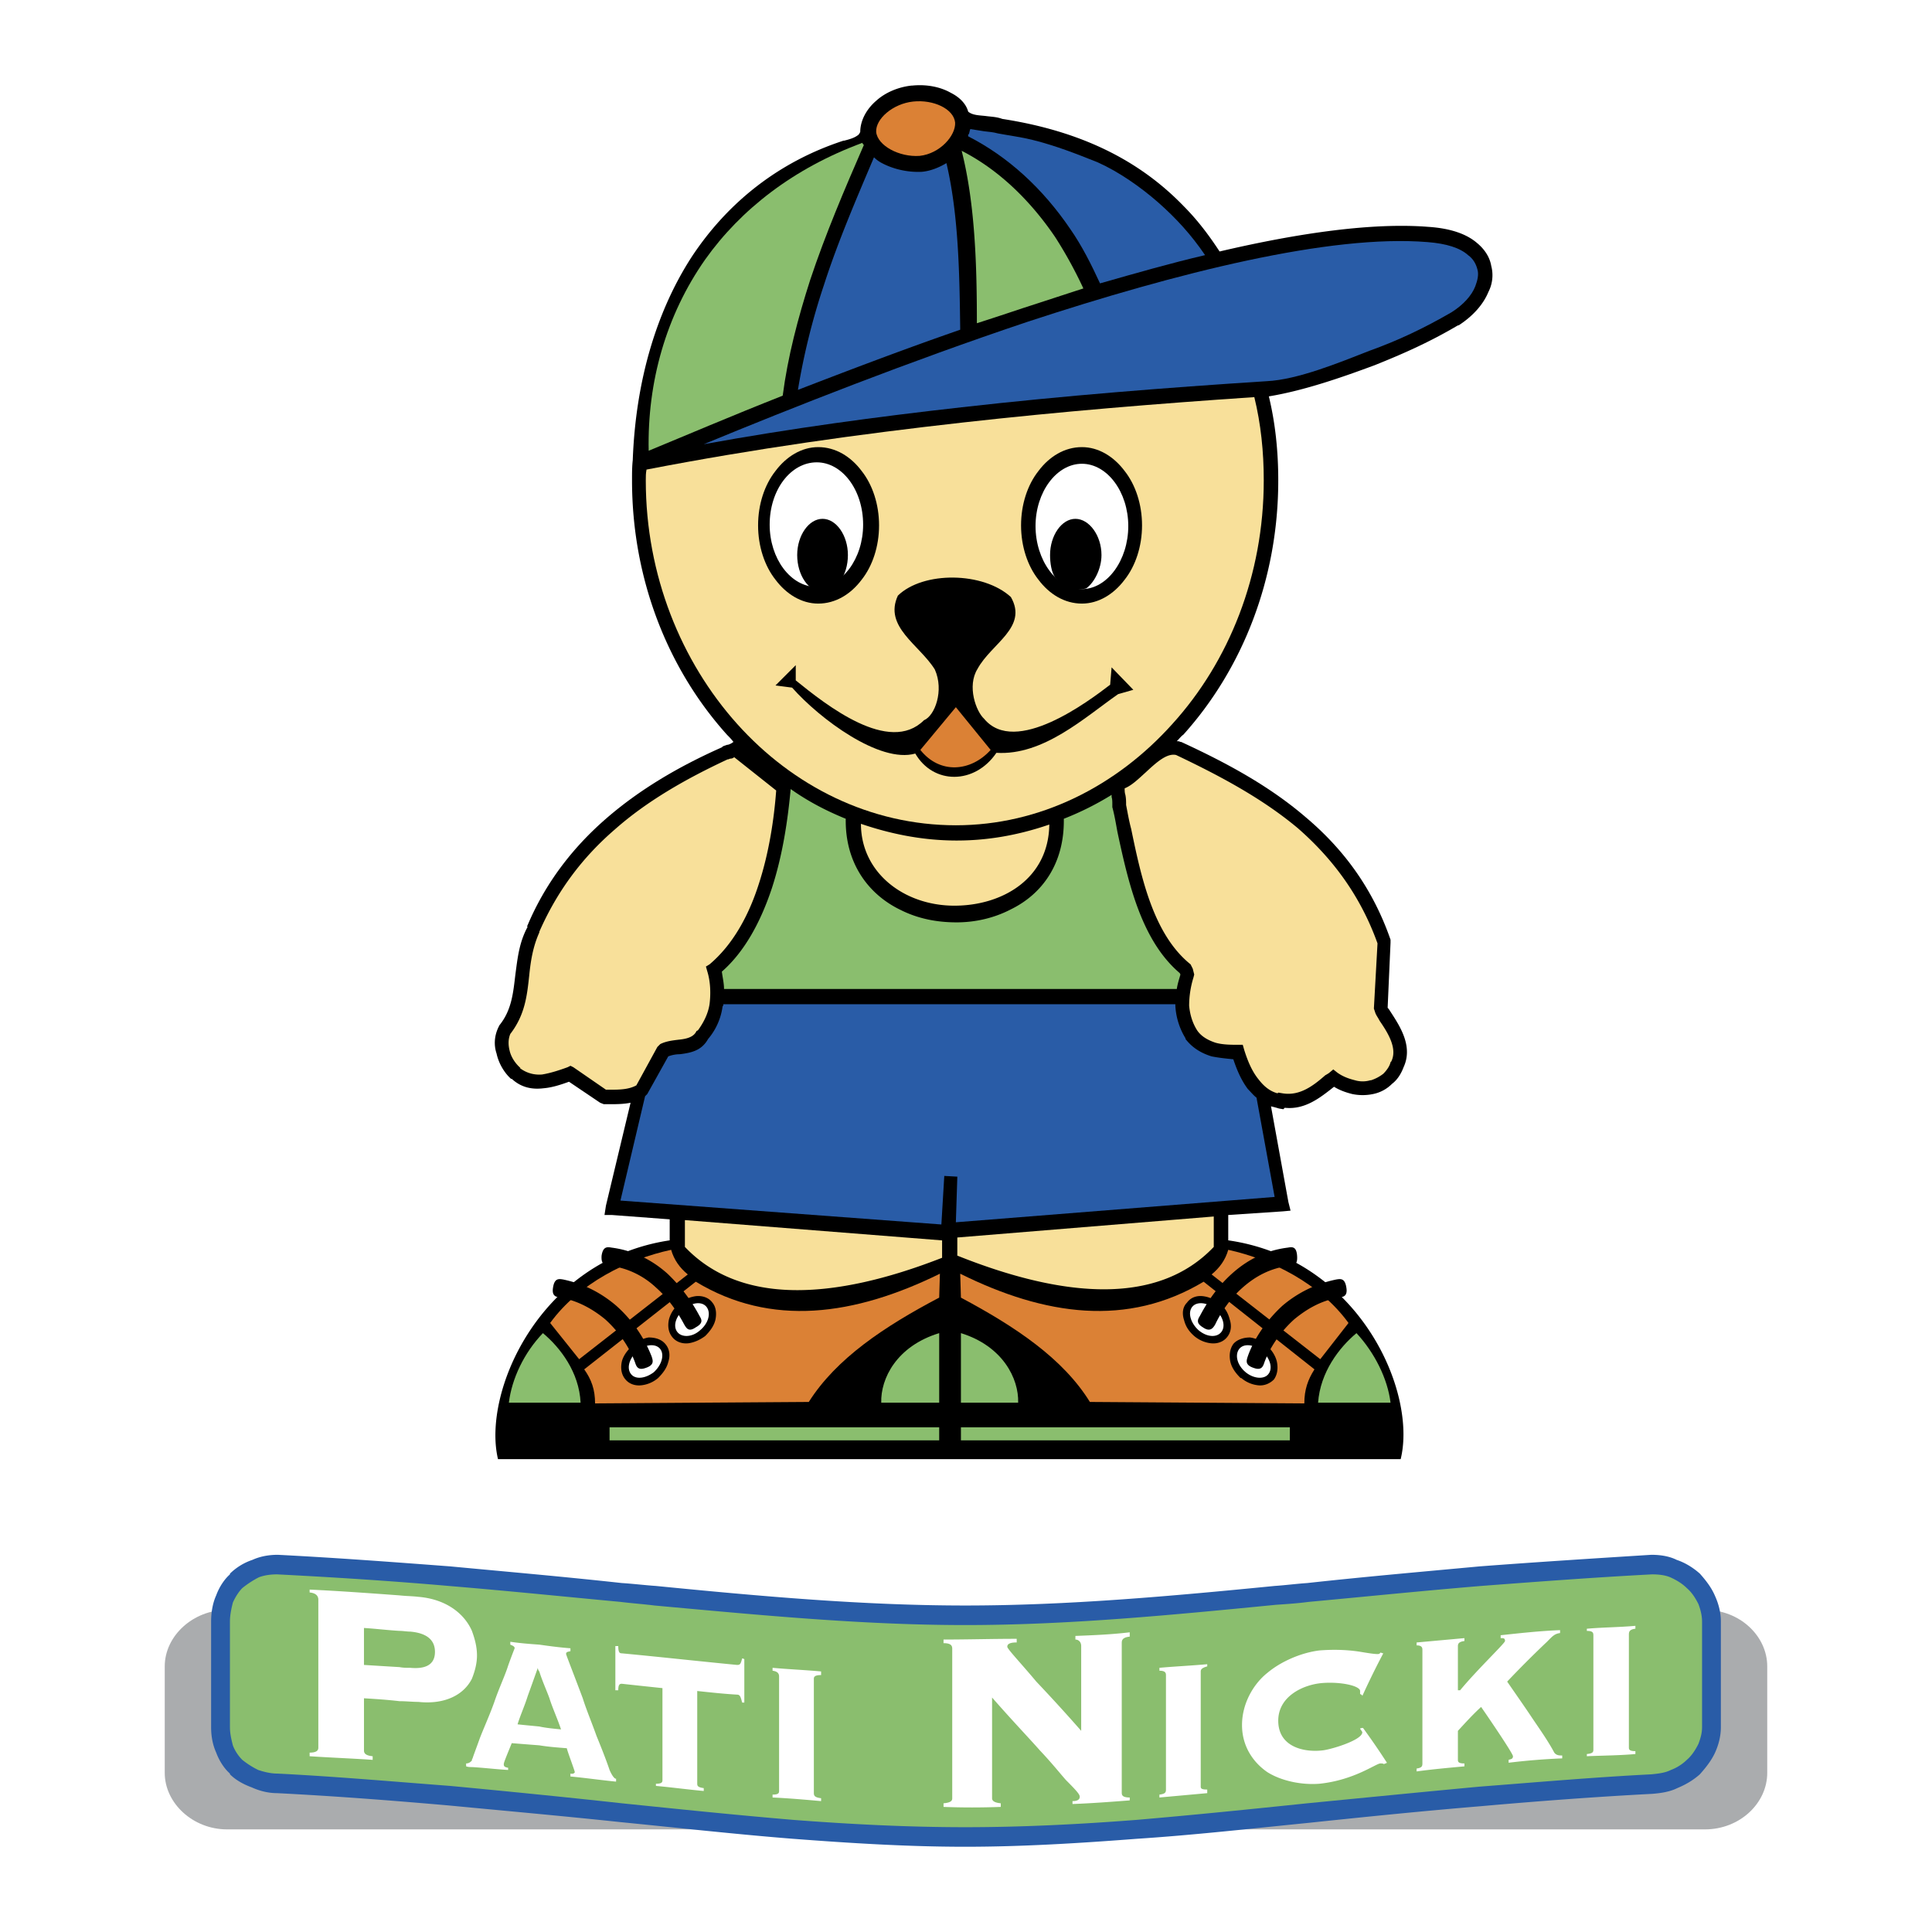
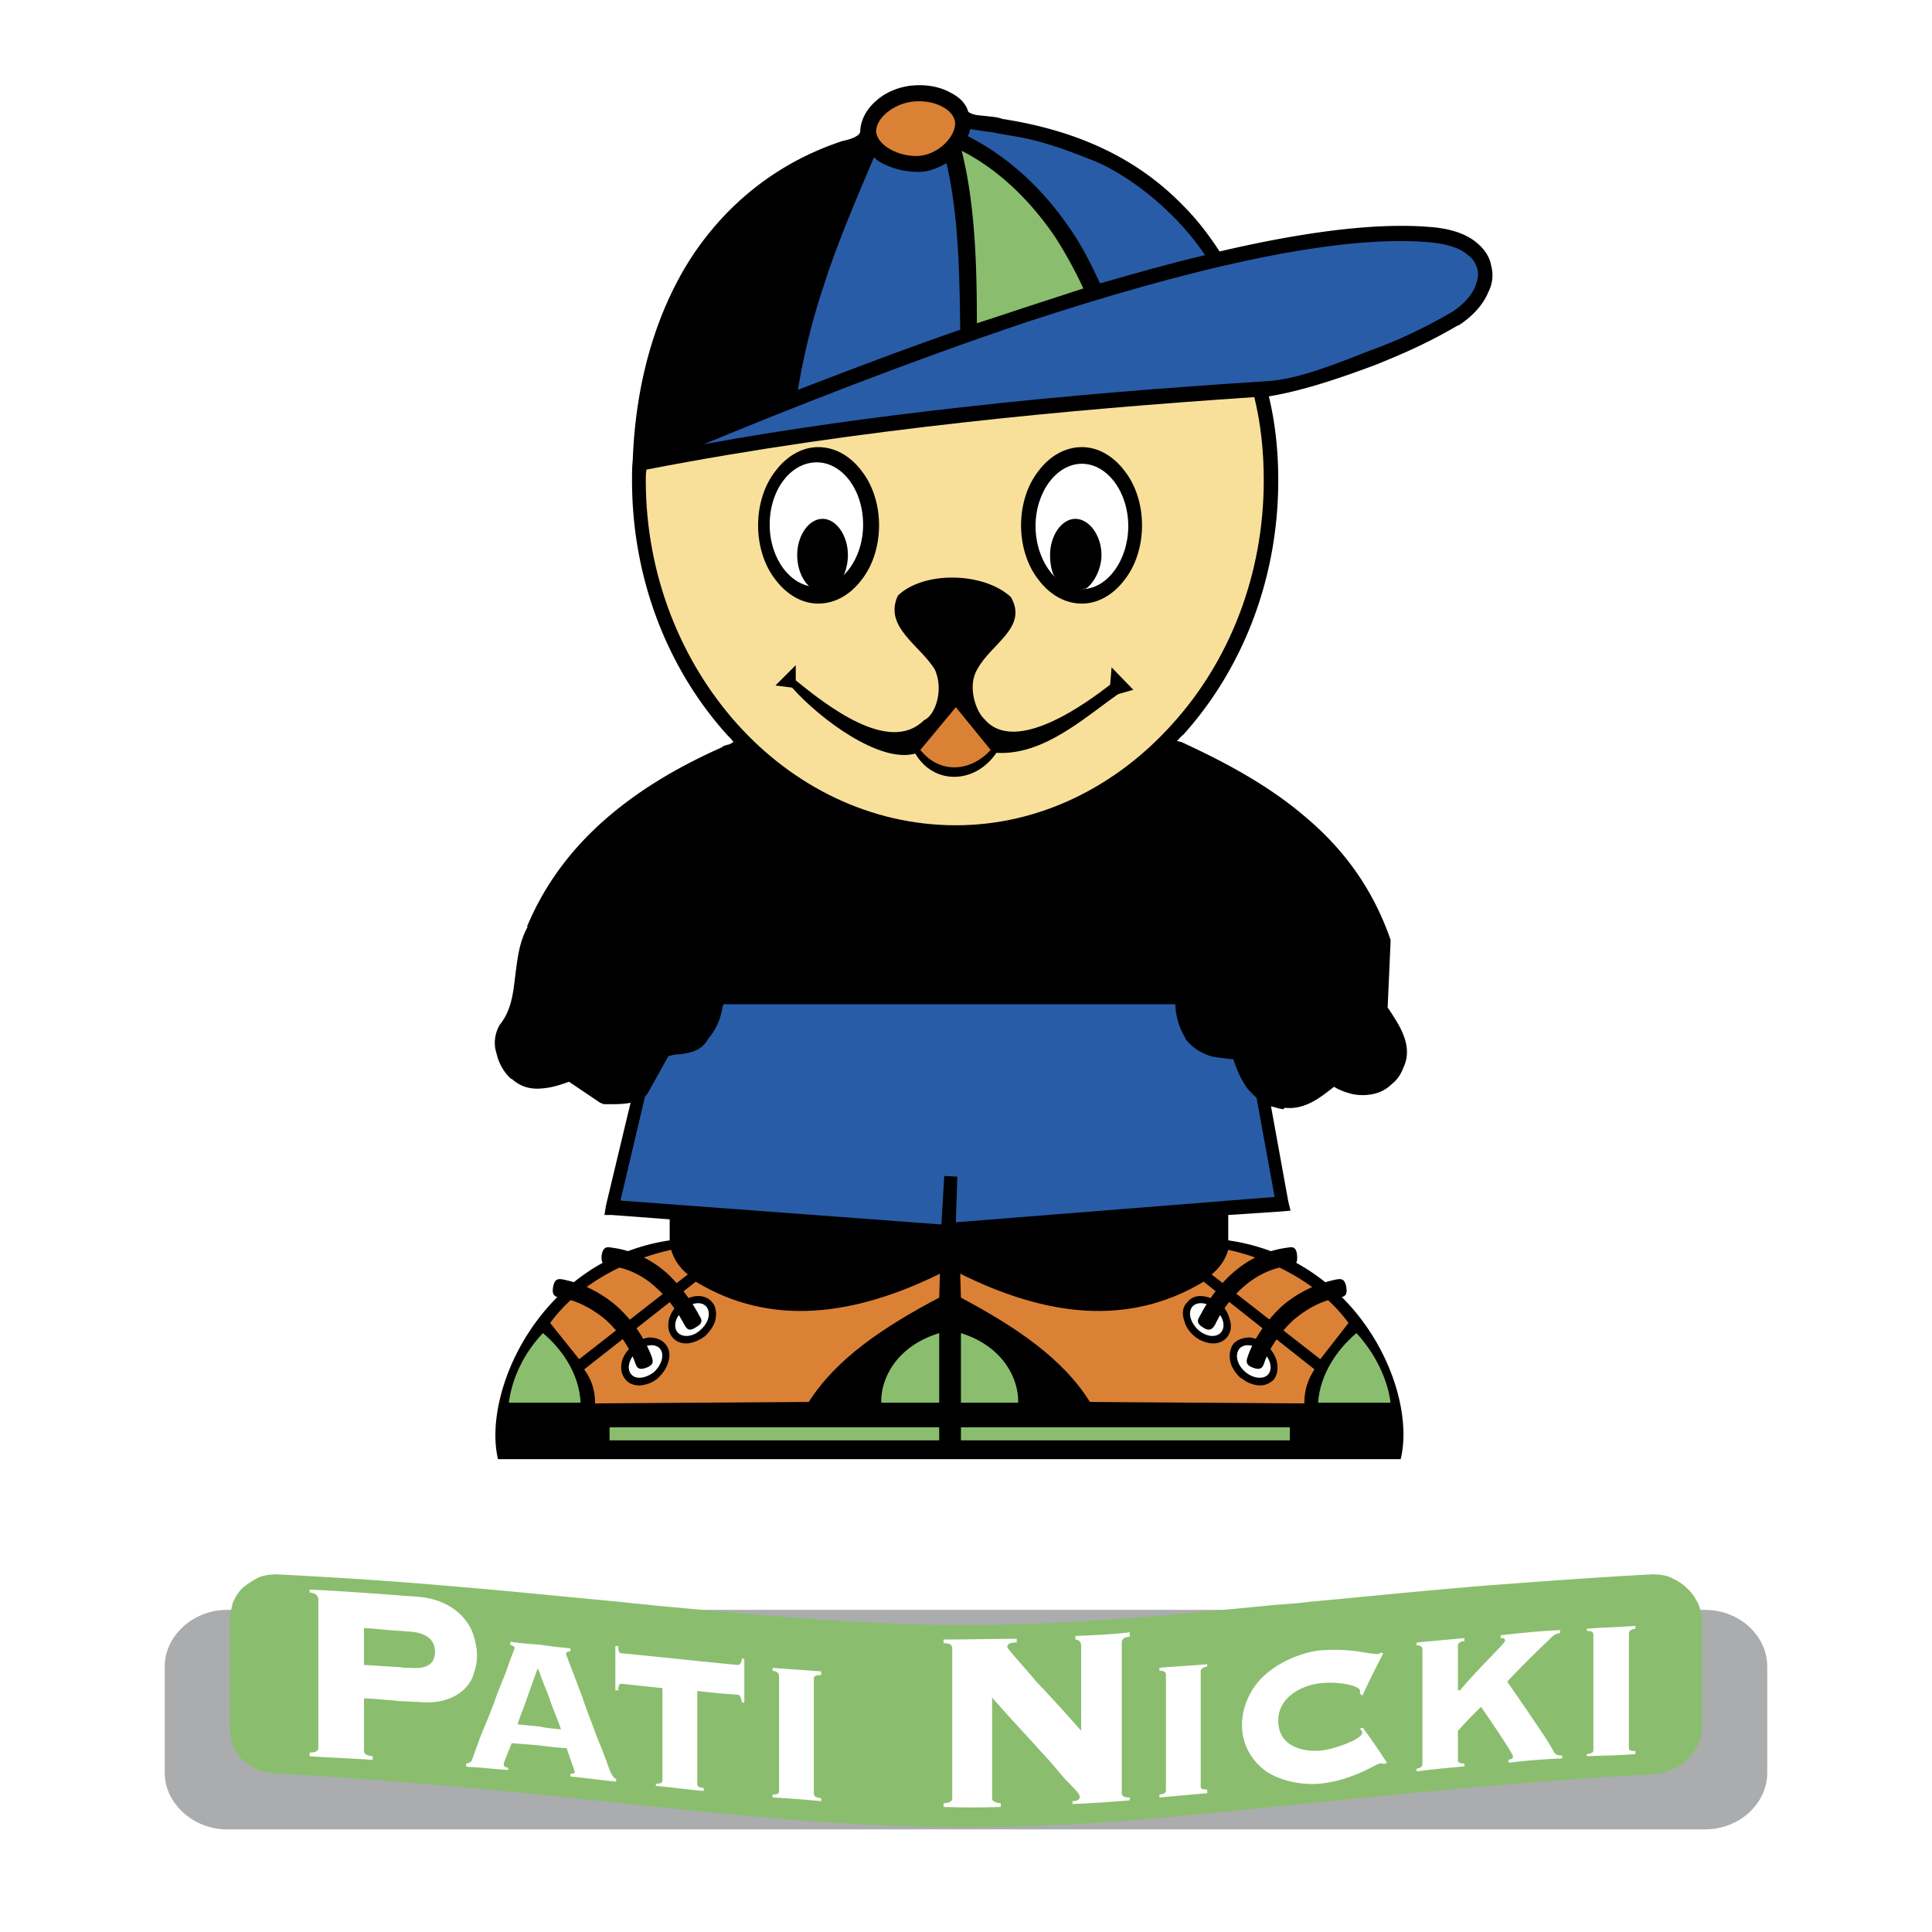
<svg xmlns="http://www.w3.org/2000/svg" width="2500" height="2500" viewBox="0 0 192.756 192.756">
  <g fill-rule="evenodd" clip-rule="evenodd">
-     <path fill="#fff" d="M0 0h192.756v192.756H0V0z" />
    <path d="M22.653 182.518h147.45c3.469 0 6.215-2.603 6.215-5.639v-10.624c0-3.036-2.746-5.638-6.215-5.638H22.653c-3.397 0-6.217 2.602-6.217 5.638v10.624c.001 3.036 2.82 5.639 6.217 5.639z" fill="#aaacae" />
-     <path d="M27.64 178.903c-.867 0-1.734-.217-2.53-.578-.795-.289-1.59-.723-2.168-1.302v-.071c-.578-.506-1.084-1.302-1.373-2.097-.362-.795-.506-1.662-.506-2.53v-10.552c0-.868.145-1.808.506-2.603.289-.795.795-1.59 1.373-2.096v-.072a5.86 5.86 0 0 1 2.241-1.373c.795-.361 1.662-.506 2.529-.506 5.71.289 11.493.723 17.203 1.155 5.349.506 11.204 1.013 17.13 1.663 1.156.072 2.313.217 3.396.289 10.265 1.012 20.6 1.951 30.864 1.951s20.6-.939 30.864-1.951c1.084-.072 2.168-.217 3.252-.289 5.928-.65 11.781-1.157 17.203-1.663 5.709-.433 11.42-.795 17.129-1.155.939 0 1.807.145 2.531.506.867.289 1.662.794 2.312 1.373.578.65 1.156 1.373 1.518 2.24.361.795.578 1.662.578 2.53v10.552c0 .868-.217 1.735-.578 2.53s-.939 1.519-1.518 2.168c-.65.579-1.373 1.013-2.242 1.374-.721.361-1.59.506-2.529.578-5.564.289-11.348.723-17.057 1.229-6.072.506-11.709 1.084-17.203 1.663-5.783.577-11.564 1.229-17.131 1.59-5.637.434-11.42.795-17.129.795-5.783 0-11.492-.361-17.203-.795-5.494-.434-11.348-1.084-17.203-1.663-5.421-.577-11.059-1.084-17.13-1.662-5.78-.505-11.418-.939-17.129-1.228z" fill="#295ca7" />
    <path d="M27.712 176.952c5.783.289 11.493.795 17.203 1.229 5.349.506 11.204 1.084 17.13 1.734 5.638.578 11.203 1.157 17.203 1.663 5.71.434 11.42.722 17.058.722 5.637 0 11.348-.288 16.985-.722 5.928-.506 11.564-1.085 17.131-1.663 5.928-.578 11.781-1.156 17.203-1.662 5.637-.434 11.42-.939 17.129-1.229.725-.071 1.375-.145 1.951-.434a4.569 4.569 0 0 0 1.592-1.011c.506-.435.867-1.013 1.156-1.591.217-.578.361-1.084.361-1.663v-10.552c0-.579-.145-1.156-.361-1.735-.289-.578-.65-1.156-1.156-1.59-.434-.434-1.012-.795-1.662-1.084-.506-.217-1.156-.289-1.809-.289-5.564.289-11.348.723-17.057 1.156-6.072.506-11.709 1.084-17.203 1.59-1.084.145-2.168.217-3.252.289-10.336 1.013-20.672 2.023-31.008 2.023-10.336 0-20.672-1.011-31.008-1.951-1.157-.145-2.241-.217-3.397-.361-5.421-.506-11.059-1.084-17.13-1.59-5.782-.506-11.492-.867-17.13-1.156-.578 0-1.229.072-1.807.289a9.433 9.433 0 0 0-1.663 1.084c-.361.361-.722.939-.939 1.445-.145.579-.29 1.229-.29 1.88v10.552c0 .651.145 1.229.29 1.808.217.578.578 1.085.939 1.446a8.59 8.59 0 0 0 1.59 1.011c.651.218 1.301.362 1.951.362z" fill="#8abe6e" />
    <path d="M62.913 110.021c-.723.145-1.446.145-2.097.145h-.578l-.362-.145-3.107-2.096c-.795.289-1.662.578-2.53.65-1.156.145-2.241-.072-3.181-.939h-.072c-.65-.578-1.228-1.518-1.445-2.529-.29-.867-.217-1.808.217-2.675l.072-.145c1.229-1.519 1.374-3.253 1.59-5.06.216-1.59.361-3.18 1.229-4.771h-.072c1.807-4.337 4.554-7.878 7.878-10.77 3.325-2.891 7.228-5.204 11.637-7.156h-.072c.216-.144.361-.144.506-.217.145 0 .289-.072.434-.145l.217-.145c-.217-.289-.434-.506-.65-.723-5.854-6.505-9.469-15.468-9.469-25.37 0-.723 0-1.374.072-2.024.289-7.806 2.312-14.745 5.855-20.238 3.614-5.493 8.746-9.541 15.179-11.637h.072c.579-.145 1.012-.29 1.301-.506.145-.073.217-.217.29-.362 0-1.084.578-2.241 1.59-3.108.868-.795 2.168-1.374 3.542-1.518h.073c1.445-.145 2.819.145 3.831.723.868.433 1.518 1.084 1.735 1.879.434.362 1.084.362 1.735.434.506.073 1.084.073 1.662.289 7.951 1.229 13.732 4.192 18.07 8.674 1.373 1.374 2.529 2.891 3.613 4.554 8.023-1.879 15.324-2.892 20.816-2.458 2.24.145 3.832.723 4.844 1.59.795.65 1.301 1.446 1.445 2.313a3.65 3.65 0 0 1-.289 2.602c-.506 1.229-1.518 2.385-2.965 3.325h-.072c-2.818 1.663-5.42 2.819-8.311 3.976-3.109 1.156-7.012 2.53-10.553 3.108.65 2.674.939 5.493.939 8.384 0 9.902-3.615 18.865-9.469 25.37-.217.145-.434.434-.652.651.146 0 .219 0 .363.072h.072c4.553 2.096 8.818 4.409 12.432 7.517 3.686 3.108 6.65 7.011 8.457 12.215v.289l-.289 6.505c.145.145.217.288.361.506.939 1.445 2.168 3.396 1.229 5.421-.217.578-.578 1.229-1.156 1.662a3.695 3.695 0 0 1-1.879 1.012 5.067 5.067 0 0 1-2.096 0c-.58-.145-1.23-.361-1.809-.723-1.373 1.084-2.891 2.313-4.914 2.097l-.145.144-.434-.072a11.94 11.94 0 0 0-.795-.216l1.734 9.541.217.866-.795.073-5.422.36v2.53c13.082 1.88 18.865 15.106 17.203 21.829H49.686c-1.59-6.65 4.12-19.878 17.13-21.829v-2.096l-5.782-.435h-.723l.145-.939 2.457-10.259z" />
    <path d="M70.213 44.319c8.745-1.59 17.347-2.747 25.731-3.686 10.264-1.157 20.311-1.952 30.43-2.602 3.107-.145 7.299-1.879 10.264-3.036 2.818-1.011 5.42-2.24 8.166-3.831 1.156-.723 2.025-1.663 2.387-2.602.217-.578.361-1.157.217-1.663-.145-.578-.434-1.084-.939-1.445-.795-.723-2.17-1.156-4.049-1.301-9.686-.795-24.936 3.036-39.898 7.951-11.854 3.975-23.564 8.601-32.309 12.215z" fill="#295ca7" />
    <path d="M95.366 82.338c8.384 0 16.046-3.903 21.612-10.119 5.637-6.216 9.107-14.817 9.107-24.286 0-2.892-.289-5.638-.941-8.312-9.684.65-19.369 1.446-29.055 2.53-10.336 1.157-20.745 2.603-31.586 4.698-.073.361-.073.723-.073 1.084 0 9.468 3.542 18.07 9.107 24.286 5.567 6.216 13.3 10.119 21.829 10.119z" fill="#f8e09a" />
    <path d="M91.752 15.552c2.024-.217 3.614-2.023 3.542-3.325-.145-1.373-2.168-2.312-4.192-2.096-2.023.217-3.758 1.734-3.686 3.036.144 1.373 2.313 2.529 4.336 2.385z" fill="#db8135" />
    <path d="M51.999 138.427l2.385-4.119c1.228.145 1.59 1.59 2.241 2.891.145.289 0 .578.145 1.084l-4.771.144z" fill="#cc2229" />
    <path fill="#8abe6e" d="M93.704 142.402H60.816v1.301h32.888v-1.301zM93.704 133.006v6.938h-5.782c-.073-2.384 1.517-5.636 5.782-6.938zM54.167 133.006c1.735 1.446 3.614 3.903 3.759 6.938H50.77c.289-2.384 1.518-4.986 3.397-6.938z" />
    <path d="M69.418 127.874c7.517 4.554 15.828 3.397 24.357-.795l-.072 2.385c-5.493 2.892-10.264 6.072-13.01 10.409l-21.323.145c0-1.374-.361-2.386-1.084-3.397l11.132-8.747zM57.781 135.608l10.842-8.457c-.795-.65-1.374-1.446-1.663-2.457-4.337.939-9.18 3.324-12.071 7.3l2.892 3.614z" fill="#db8135" />
    <path d="M137.434 138.427l-2.314-4.119c-1.229.145-1.59 1.59-2.312 2.891-.145.289 0 .578-.145 1.084l4.771.144z" fill="#cc2229" />
    <path fill="#8abe6e" d="M95.872 142.402h32.816v1.301H95.872v-1.301zM95.872 133.006v6.938h5.71c.072-2.384-1.518-5.636-5.71-6.938zM135.336 133.006c-1.734 1.446-3.613 3.903-3.83 6.938h7.229c-.29-2.384-1.59-4.986-3.399-6.938z" />
    <path d="M120.086 127.874c-7.59 4.554-15.83 3.397-24.286-.795l.072 2.385c5.421 2.892 10.192 6.072 12.866 10.409l21.395.145c0-1.374.361-2.386 1.012-3.397l-11.059-8.747z" fill="#db8135" />
    <path d="M91.318 75.183c-3.542 1.012-9.541-3.47-12.288-6.578l-1.662-.217 2.024-2.024v1.518c3.036 2.457 9.324 7.444 12.793 3.975 1.084-.434 2.023-2.963 1.084-5.06-1.518-2.458-5.132-4.264-3.686-7.373 2.53-2.458 8.529-2.385 11.275.145 1.734 3.036-1.951 4.626-3.324 7.156-1.085 1.735-.145 4.265.65 4.987 3.107 3.758 10.408-1.734 12.576-3.397l.145-1.734 2.168 2.241-1.518.433c-3.324 2.313-7.445 6.144-12.143 5.854-2.166 3.181-6.287 3.181-8.094.074z" />
    <path d="M95.366 70.556l3.47 4.265c-1.952 2.168-5.06 2.458-7.012 0l3.542-4.265z" fill="#db8135" />
    <path d="M107.943 60.22c-1.734 0-3.254-.939-4.338-2.385-1.084-1.373-1.734-3.325-1.734-5.42 0-2.096.65-4.048 1.734-5.421 1.084-1.446 2.604-2.385 4.338-2.385 1.662 0 3.18.939 4.264 2.385 1.084 1.373 1.734 3.325 1.734 5.421s-.65 4.047-1.734 5.42c-1.084 1.446-2.602 2.385-4.264 2.385z" />
    <path d="M107.943 58.775c2.529 0 4.625-2.891 4.625-6.289 0-3.397-2.096-6.216-4.625-6.216s-4.627 2.819-4.627 6.216c0 3.398 2.098 6.289 4.627 6.289z" fill="#fff" />
    <path d="M108.377 58.703c.795-.579 1.518-1.952 1.518-3.325 0-1.952-1.229-3.614-2.602-3.614s-2.529 1.663-2.529 3.614c0 .795.143 1.734.506 2.241.867 1.084 2.023 1.373 3.107 1.084zM81.633 60.22c-1.663 0-3.18-.939-4.265-2.385-1.084-1.373-1.734-3.325-1.734-5.42 0-2.096.65-4.048 1.734-5.421 1.084-1.446 2.602-2.385 4.265-2.385 1.735 0 3.252.939 4.337 2.385 1.084 1.373 1.734 3.325 1.734 5.421s-.65 4.047-1.734 5.42c-1.084 1.446-2.602 2.385-4.337 2.385z" />
    <path d="M81.488 58.559c2.53 0 4.626-2.819 4.626-6.216 0-3.469-2.096-6.216-4.626-6.216-2.602 0-4.698 2.747-4.698 6.216.001 3.396 2.096 6.216 4.698 6.216z" fill="#fff" />
    <path d="M82.066 59.064c1.374 0 2.53-1.663 2.53-3.687 0-1.952-1.156-3.614-2.53-3.614-1.373 0-2.53 1.663-2.53 3.614.001 2.024 1.158 3.687 2.53 3.687z" />
-     <path d="M95.511 123.465v1.808c10.843 4.336 20.095 4.915 25.587-.868v-3.035l-25.587 2.095zM93.993 123.754v1.735c-10.915 4.265-20.167 4.698-25.66-1.085v-2.674l25.66 2.024zM85.897 82.193c0 4.843 4.264 8.167 9.324 8.167 4.771 0 9.398-2.674 9.468-8.095-6.72 2.314-12.865 1.953-18.792-.072zM60.455 108.72h.361c.94 0 1.879 0 2.674-.434l2.096-3.831.29-.288c.579-.289 1.229-.362 1.807-.434.723-.073 1.518-.218 1.807-.868l.145-.072c.579-.795 1.011-1.663 1.156-2.603.145-1.156.073-2.312-.216-3.252l-.145-.506.361-.218c2.313-1.951 3.903-4.842 4.916-8.022 1.012-3.108 1.518-6.433 1.734-9.324l-4.192-3.325a.553.553 0 0 1-.361.145c-.072 0-.217.072-.217.072h-.072c-4.192 1.952-8.095 4.192-11.275 7.011-3.181 2.747-5.711 6.072-7.517 10.192v.072c-.651 1.446-.867 2.892-1.012 4.337-.217 2.023-.434 3.903-1.88 5.782-.217.506-.217 1.085-.072 1.663.145.65.579 1.301 1.084 1.734h-.072c.65.506 1.445.723 2.241.65.867-.145 1.734-.434 2.53-.723l.289-.145.289.145 3.251 2.242zM127.459 109.081l.072-.072.434.072c1.734.289 3.107-.795 4.264-1.807.145-.072.361-.217.361-.217l.434-.361.361.289c.578.434 1.229.65 1.809.795a2.703 2.703 0 0 0 1.518 0h.072a4 4 0 0 0 1.227-.65c.363-.361.652-.795.725-1.156l.072-.072c.65-1.301-.361-2.892-1.156-4.048-.145-.289-.361-.578-.434-.795l-.145-.435.361-6.504c-1.736-4.842-4.555-8.529-7.951-11.493-3.541-2.963-7.734-5.204-12.143-7.3-.939-.217-2.023.795-3.037 1.735-.723.651-1.373 1.301-2.096 1.59 0 .217 0 .434.072.651.072.361.072.65.072 1.011.145.723.289 1.59.506 2.385 1.012 4.915 2.24 10.553 5.928 13.516l.217.435.145.578-.072.289a9.54 9.54 0 0 0-.434 2.818c.072.795.289 1.663.795 2.458.434.65 1.156 1.012 1.807 1.229.723.217 1.59.217 2.312.217h.434l.145.506c.361 1.156.795 2.168 1.447 2.963.505.65 1.083 1.156 1.878 1.373z" fill="#f8e09a" />
    <path d="M95.511 117.466l-.145 4.481 31.804-2.529-1.807-9.903c-.289-.216-.58-.578-.869-.867-.65-.867-1.084-1.879-1.445-2.963-.723-.072-1.445-.146-2.168-.29-.939-.288-1.879-.794-2.602-1.734v-.071a6.892 6.892 0 0 1-1.014-3.254v-.145h-45.1c0 .073 0 .145-.073.218a6.304 6.304 0 0 1-1.446 3.252c-.65 1.157-1.662 1.374-2.818 1.519a3.26 3.26 0 0 0-1.156.216l-2.096 3.759-.216.217-2.458 10.409 32.02 2.385.289-4.843 1.301.072v.071h-.001z" fill="#295ca7" />
-     <path d="M106.137 81.688c.072 4.481-2.17 7.517-5.277 9.035-1.662.867-3.541 1.301-5.421 1.301-1.952 0-3.831-.361-5.565-1.229-3.181-1.517-5.566-4.625-5.494-9.107-1.952-.795-3.758-1.735-5.494-2.963-.289 3.108-.795 6.577-1.879 9.902-1.083 3.253-2.673 6.289-4.987 8.312.072.578.216 1.156.216 1.734h45.174c.074-.506.219-.939.363-1.445l-.072-.145c-3.832-3.253-5.133-9.035-6.217-14.094-.145-.795-.289-1.663-.506-2.458v-.361c0-.145 0-.434-.072-.65v-.217a29.452 29.452 0 0 1-4.769 2.385z" fill="#8abe6e" />
    <path d="M79.609 38.898c5.06-1.952 10.552-4.048 16.19-6v-.217c-.072-5.204-.145-11.203-1.374-16.407-.723.434-1.59.794-2.457.867-1.446.073-2.891-.289-3.976-.867a3.224 3.224 0 0 1-.795-.579c-1.808 4.265-3.614 8.457-4.987 12.722a67.548 67.548 0 0 0-2.601 10.481z" fill="#295ca7" />
    <path d="M108.088 28.779a43.013 43.013 0 0 0-2.818-5.132c-2.604-3.832-5.783-6.794-9.325-8.602 1.374 5.421 1.518 11.782 1.518 17.203 1.59-.506 3.107-1.012 4.625-1.518 2.023-.65 3.976-1.3 6-1.951z" fill="#8abe6e" />
    <path d="M109.75 28.273c3.541-1.013 7.084-2.024 10.48-2.819-1.373-2.024-2.891-3.686-4.697-5.276-1.736-1.518-3.904-3.036-6-3.976-2.168-.867-4.191-1.663-6.506-2.241-1.156-.289-2.312-.433-3.469-.65-.506-.145-.867-.145-1.373-.216-.434-.073-.939-.145-1.375-.217-.071.144-.071.289-.144.506-.072 0-.072.072-.072.072v.145c3.975 2.024 7.444 5.204 10.19 9.252 1.159 1.662 2.099 3.541 2.966 5.42z" fill="#295ca7" />
    <path d="M62.406 137.632c-.433-.506-.505-1.156-.361-1.808.145-.577.578-1.155 1.084-1.59.506-.434 1.084-.723 1.59-.795.722 0 1.301.217 1.662.65.434.506.506 1.157.29 1.808-.145.578-.506 1.084-1.012 1.59a3.105 3.105 0 0 1-1.663.723c-.65.072-1.227-.145-1.59-.578z" />
    <path d="M62.985 137.126c.434.506 1.374.434 2.241-.217.795-.724 1.084-1.735.65-2.313-.434-.577-1.517-.506-2.312.218-.795.722-1.085 1.734-.579 2.312z" fill="#fff" />
    <path d="M63.346 135.897c-.506-1.373-1.518-2.964-2.963-4.265-1.229-1.013-2.747-1.879-4.482-2.169-.433-.072-.867-.145-.723-1.012.145-.939.578-.867 1.012-.795 2.096.434 3.831 1.373 5.276 2.602a13.22 13.22 0 0 1 3.542 5.061c.145.434.29.866-.578 1.156-.795.29-.939-.145-1.084-.578zM67.105 133.439c-.434-.506-.506-1.156-.361-1.807a2.882 2.882 0 0 1 1.084-1.59l-.072.071c.506-.506 1.156-.723 1.663-.795.65-.072 1.3.145 1.662.65.361.435.434 1.084.289 1.734-.145.579-.505 1.085-1.011 1.591-.579.434-1.157.65-1.663.724-.652.073-1.23-.144-1.591-.578z" />
    <path d="M67.611 132.934c.434.506 1.446.506 2.241-.217.867-.723 1.084-1.734.65-2.312-.433-.579-1.445-.506-2.241.216-.867.723-1.156 1.734-.65 2.313z" fill="#fff" />
    <path d="M68.261 132.139c-.65-1.229-1.59-2.603-2.819-3.687-1.156-1.084-2.746-1.951-4.625-2.168-.433-.072-.867-.072-.795-1.012.145-.939.578-.868 1.012-.795 2.24.288 4.12 1.301 5.565 2.602a16.484 16.484 0 0 1 3.18 4.192c.217.361.434.723-.361 1.156-.723.507-.939.073-1.157-.288zM127.098 137.632c-.434.434-1.012.65-1.592.578a3.1 3.1 0 0 1-1.662-.723h-.072c-.506-.506-.867-1.012-1.012-1.59-.145-.65-.072-1.302.289-1.808.361-.434 1.012-.65 1.662-.65.578.072 1.158.361 1.664.795.506.435.867 1.013 1.012 1.59.144.652.072 1.302-.289 1.808zM122.398 133.439c-.361.434-.939.65-1.59.579a3.11 3.11 0 0 1-1.662-.724c-.578-.506-.867-1.012-1.012-1.591-.217-.65-.145-1.3.289-1.734.361-.506.939-.723 1.59-.65.578.072 1.156.289 1.662.795v-.071c.578.433.867 1.011 1.012 1.59.217.65.145 1.301-.289 1.806z" />
    <path d="M126.52 137.126c-.434.506-1.445.434-2.242-.217-.867-.724-1.084-1.735-.65-2.313.434-.577 1.447-.506 2.314.218.794.722 1.083 1.734.578 2.312zM121.82 132.934c-.434.506-1.373.506-2.24-.217-.795-.723-1.084-1.734-.65-2.312.434-.579 1.518-.506 2.312.216.795.723 1.084 1.734.578 2.313z" fill="#fff" />
    <path d="M131.723 135.608l-10.842-8.457c.795-.65 1.373-1.446 1.662-2.457 4.266.939 9.107 3.324 11.998 7.3l-2.818 3.614z" fill="#db8135" />
    <path d="M119.725 131.271c.723-1.373 1.734-2.892 3.18-4.192s3.254-2.313 5.566-2.602c.434-.073.867-.145.939.795s-.289.939-.723 1.012c-1.951.217-3.469 1.084-4.699 2.168-1.229 1.084-2.168 2.457-2.746 3.687-.217.361-.506.795-1.229.289-.722-.434-.505-.795-.288-1.157zM124.494 135.319c.58-1.663 1.807-3.542 3.471-5.061a11.971 11.971 0 0 1 5.348-2.602c.434-.072.867-.145 1.012.795.145.867-.289.939-.723 1.012-1.807.29-3.252 1.156-4.48 2.169-1.445 1.301-2.457 2.892-2.963 4.265-.145.433-.289.867-1.084.578-.87-.289-.725-.722-.581-1.156z" />
-     <path d="M78.091 39.476c.506-3.903 1.518-7.733 2.747-11.564 1.518-4.553 3.396-8.962 5.348-13.444-.072-.073-.145-.145-.145-.217-6.866 2.53-12.143 6.65-15.684 11.637-3.903 5.565-5.783 12.216-5.638 19.082 3.687-1.518 8.24-3.47 13.372-5.494z" fill="#8abe6e" />
    <path d="M39.855 162.713c-1.229-.072-2.385-.218-3.542-.289v3.687c1.156.072 2.312.145 3.542.217.361.071.723.071 1.084.071 1.59.146 2.457-.36 2.457-1.59 0-1.229-.867-1.879-2.457-2.023-.36-.001-.723-.073-1.084-.073zM163.164 175v-.289c-.578 0-.65-.145-.65-.361v-2.819-2.818-2.818-2.819c0-.289.072-.506.65-.579v-.288c-1.59.145-3.18.145-4.844.288v.218c.652 0 .652.217.652.506V174.495c0 .289 0 .435-.652.506v.218c1.664-.074 3.254-.074 4.844-.219zm-101.769 2.458h.072v.289h-.072v-.289zm0-8.818h.289c0-.578.145-.65.361-.65 1.301.145 2.674.289 4.048.434v9.179c0 .217-.073.361-.651.361v.217c1.59.145 3.181.361 4.771.506v-.289c-.579-.072-.65-.217-.65-.434v-4.698-4.554c1.373.145 2.673.289 3.975.361.289 0 .361.217.506.795h.217v-4.336s-.145-.073-.217-.073c-.145.579-.217.651-.506.651-3.759-.361-7.662-.796-11.493-1.156-.217 0-.361-.073-.361-.724h-.289v4.41zm94.468 6.794v-.289c-.289 0-.578 0-.795-.289-.65-1.229-1.59-2.53-2.312-3.613-.723-1.085-1.59-2.313-2.385-3.47a103.446 103.446 0 0 1 3.975-3.976c.506-.506.723-.795 1.303-.867v-.289c-1.953.072-3.904.289-5.928.506v.289c.289 0 .434 0 .434.289 0 .217-2.746 2.819-4.48 4.915h-.219v-4.409c0-.217.072-.434.65-.506v-.289l-4.77.434v.289c.506 0 .578.217.578.434v11.347c0 .29-.072.435-.578.507v.288c1.59-.216 3.18-.36 4.77-.505v-.29c-.578 0-.65-.145-.65-.36v-2.892c.797-.868 1.52-1.663 2.314-2.386.361.507 3.18 4.627 3.18 4.916s-.217.289-.434.361v.289a66.403 66.403 0 0 1 5.347-.434zm-17.853-10.48c-.07 0-.215-.073-.289-.073-.07.145-.215.145-.287.145-.289 0-.795-.071-1.662-.217-.867-.145-2.314-.289-4.121-.145-1.807.217-3.83 1.085-5.205 2.24-1.371 1.085-2.529 3.036-2.529 5.204 0 2.169 1.158 3.76 2.529 4.699 1.375.867 3.398 1.301 5.205 1.156 3.469-.361 5.639-2.024 6.07-2.024.145 0 .289 0 .363.073.072-.073.217-.073.289-.145a71.937 71.937 0 0 0-2.385-3.47c-.072 0-.217 0-.291.071.074.145.219.29.219.362 0 .795-3.182 1.734-3.977 1.807-1.879.217-4.408-.361-4.408-2.964 0-2.457 2.529-3.613 4.408-3.758s3.758.289 3.758.795v.289c.074.072.219.072.219.217a79.11 79.11 0 0 1 2.094-4.262zm-17.563 13.949v-.361c-.506 0-.65-.072-.65-.289v-2.891-2.819-2.819-2.964c0-.216.145-.361.65-.505v-.217c-1.59.145-3.182.217-4.771.36v.29c.58 0 .652.216.652.434v11.42c0 .289-.072.434-.652.506v.289l4.771-.434zm-25.442.506c0 .217-.073.434-.868.506v.361c1.879.072 3.759.072 5.71 0v-.361c-.723-.072-.867-.289-.867-.506v-5.06-4.987c2.023 2.312 3.686 4.048 4.77 5.276 1.229 1.301 2.025 2.313 2.604 2.964 1.156 1.156 1.373 1.445 1.373 1.662s-.145.434-.723.434v.289c1.951-.072 3.83-.217 5.709-.361v-.289c-.795 0-.795-.289-.795-.506v-3.687-3.758-3.759-3.687c0-.217 0-.578.795-.65v-.434c-1.807.217-3.541.289-5.42.361v.361c.289 0 .578.217.578.65v8.457a170.098 170.098 0 0 0-4.482-4.915c-1.445-1.734-2.891-3.253-2.891-3.47s.145-.434.939-.434v-.361c-2.457 0-4.915.072-7.3.072v.361c.795 0 .868.289.868.578v14.893zm-13.083.289v-.289c-.578-.072-.723-.217-.723-.506v-2.891-2.819-2.892-2.818c0-.217.145-.361.723-.361v-.362c-1.59-.145-3.252-.216-4.842-.361v.29c.578.071.65.361.65.578v11.42c0 .217-.072.361-.65.361v.289c1.589.072 3.252.217 4.842.361zM61.395 164.23v0zm0 13.517v-.289c-.145-.072-.361-.361-.579-.868-.289-.866-.795-2.168-1.301-3.396-.434-1.229-1.012-2.602-1.374-3.759-.867-2.312-1.662-4.336-1.662-4.409 0-.217.145-.217.434-.288v-.29c-1.012-.072-2.096-.217-3.108-.361-1.012-.072-1.952-.145-2.892-.289v.289c.145.072.434.145.434.361 0 0-.29.723-.651 1.735-.288.939-.938 2.312-1.373 3.613-.434 1.229-1.084 2.674-1.445 3.614-.362 1.012-.723 1.952-.723 2.023-.072.073-.072.146-.072.217-.145.145-.289.289-.578.289v.29c.216.072.361.072.578.072 1.229.072 2.385.217 3.613.288v-.216c-.361-.072-.433-.145-.433-.361 0-.145.145-.506.795-2.097.868.072 1.807.145 2.747.217.868.145 1.806.217 2.746.289.073.361.795 2.241.795 2.386 0 .071-.145.216-.434.145v.289c1.519.145 3.037.362 4.483.506zm0-.289zm-7.589-10.698c.289.94.723 1.88 1.012 2.675.29.939.794 2.023 1.156 3.108-.723-.073-1.518-.145-2.168-.29-.723-.071-1.518-.145-2.169-.216.29-.939.723-1.88 1.012-2.819.29-.795.65-1.807 1.012-2.819 0 .145.072.289.145.361zm-6.723.723c.289-.724.506-1.518.506-2.313 0-.867-.217-1.662-.506-2.457-.795-1.808-2.674-3.181-5.349-3.397-.578-.072-1.229-.072-1.879-.145-2.964-.217-5.926-.434-8.963-.578v.289c.795.072.868.506.868.723v14.747c0 .217-.072.506-.868.506v.362c2.168.145 4.192.216 6.289.361v-.361c-.795-.073-.867-.362-.867-.579v-5.204c1.156.072 2.312.145 3.542.289.65 0 1.301.072 1.879.072 2.674.287 4.554-.725 5.348-2.315z" fill="#fff" />
  </g>
</svg>